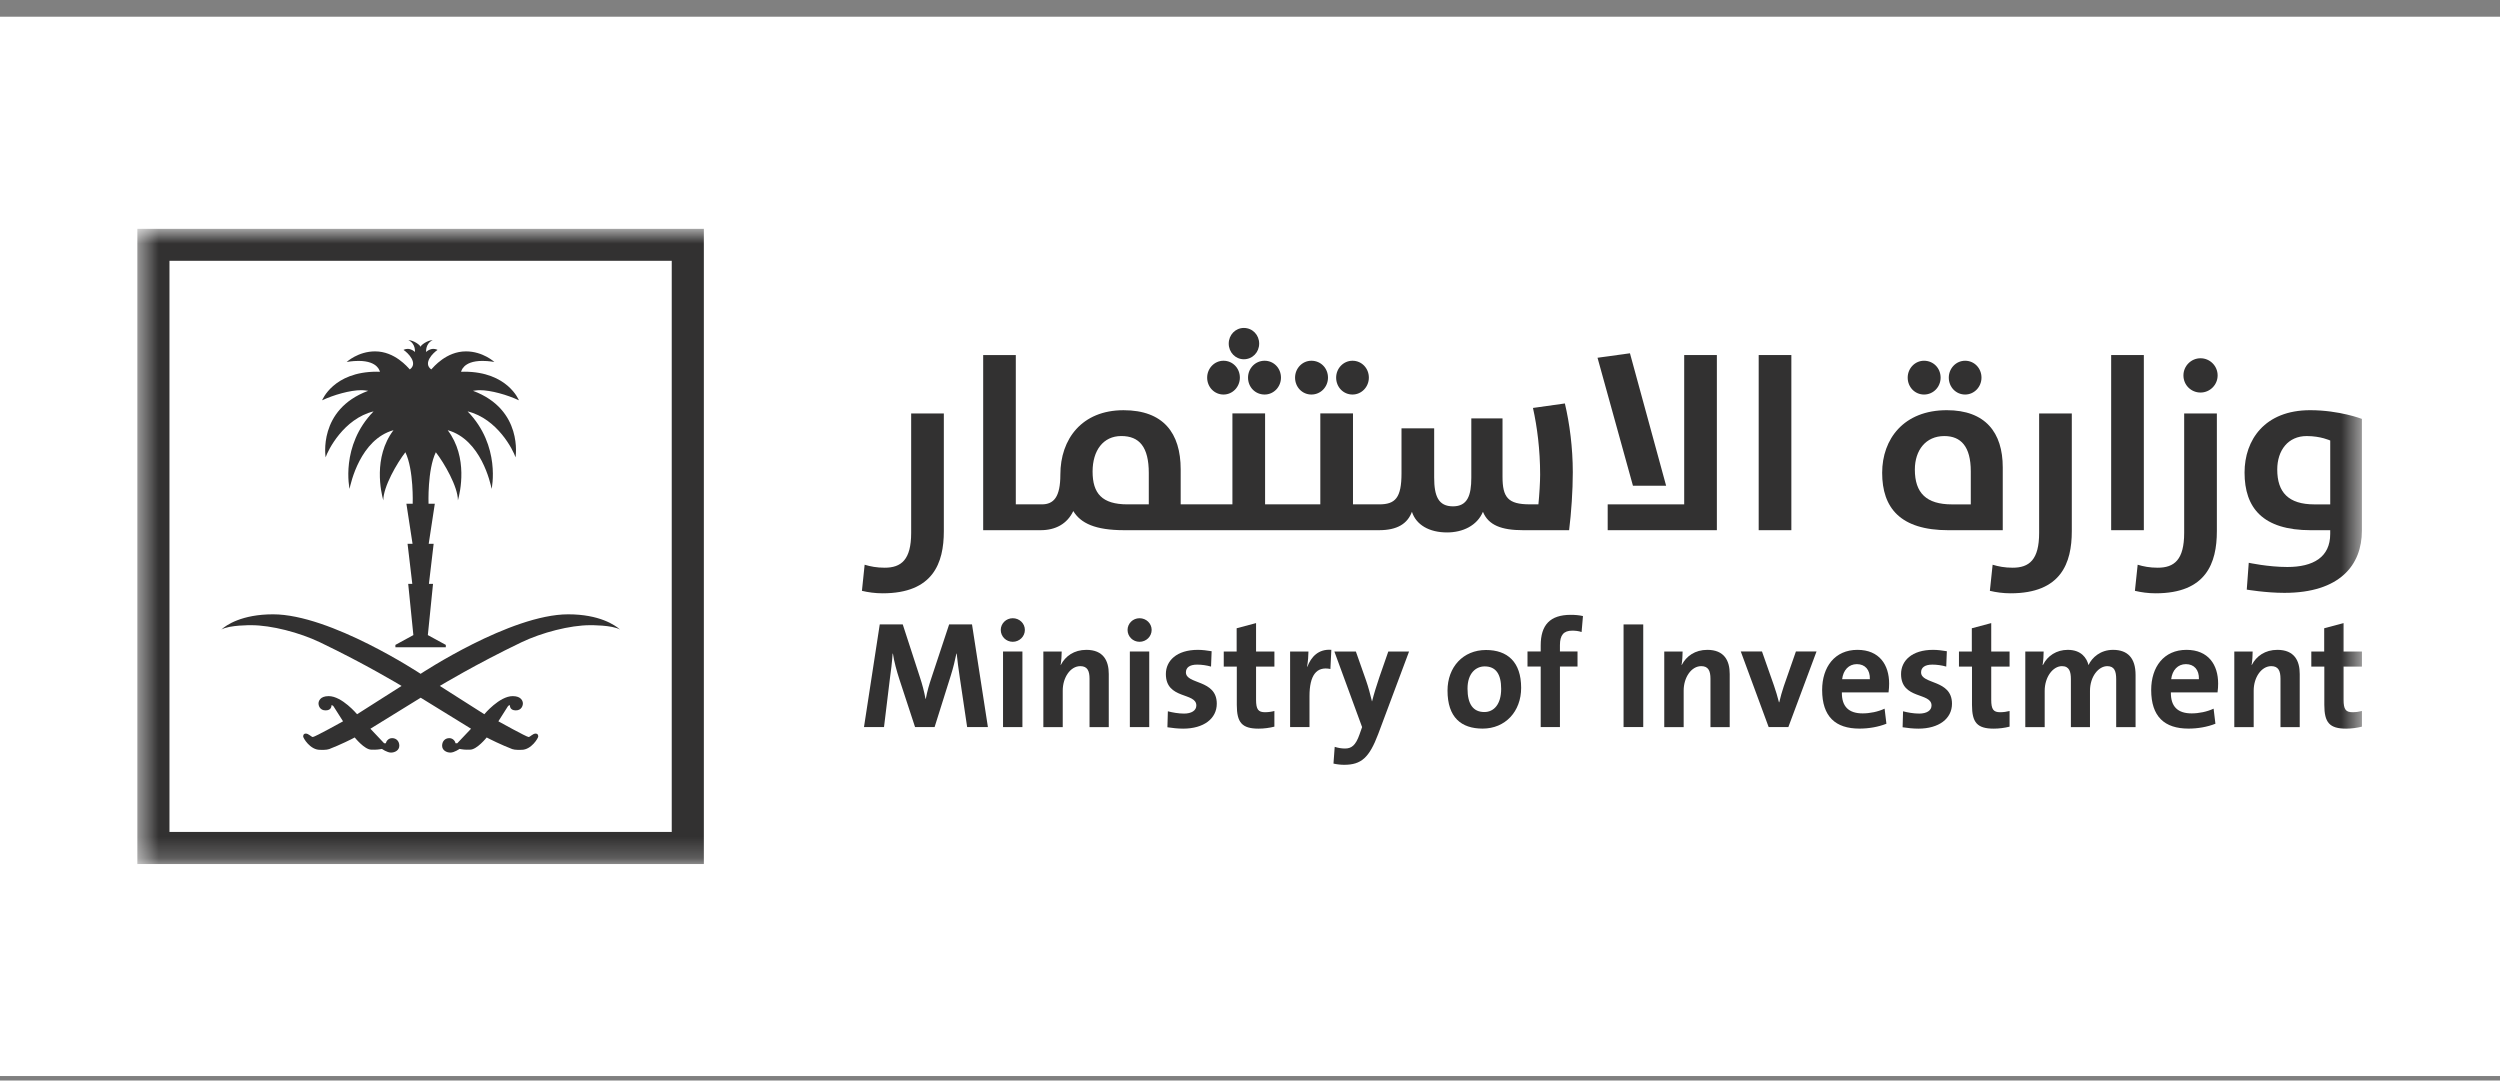
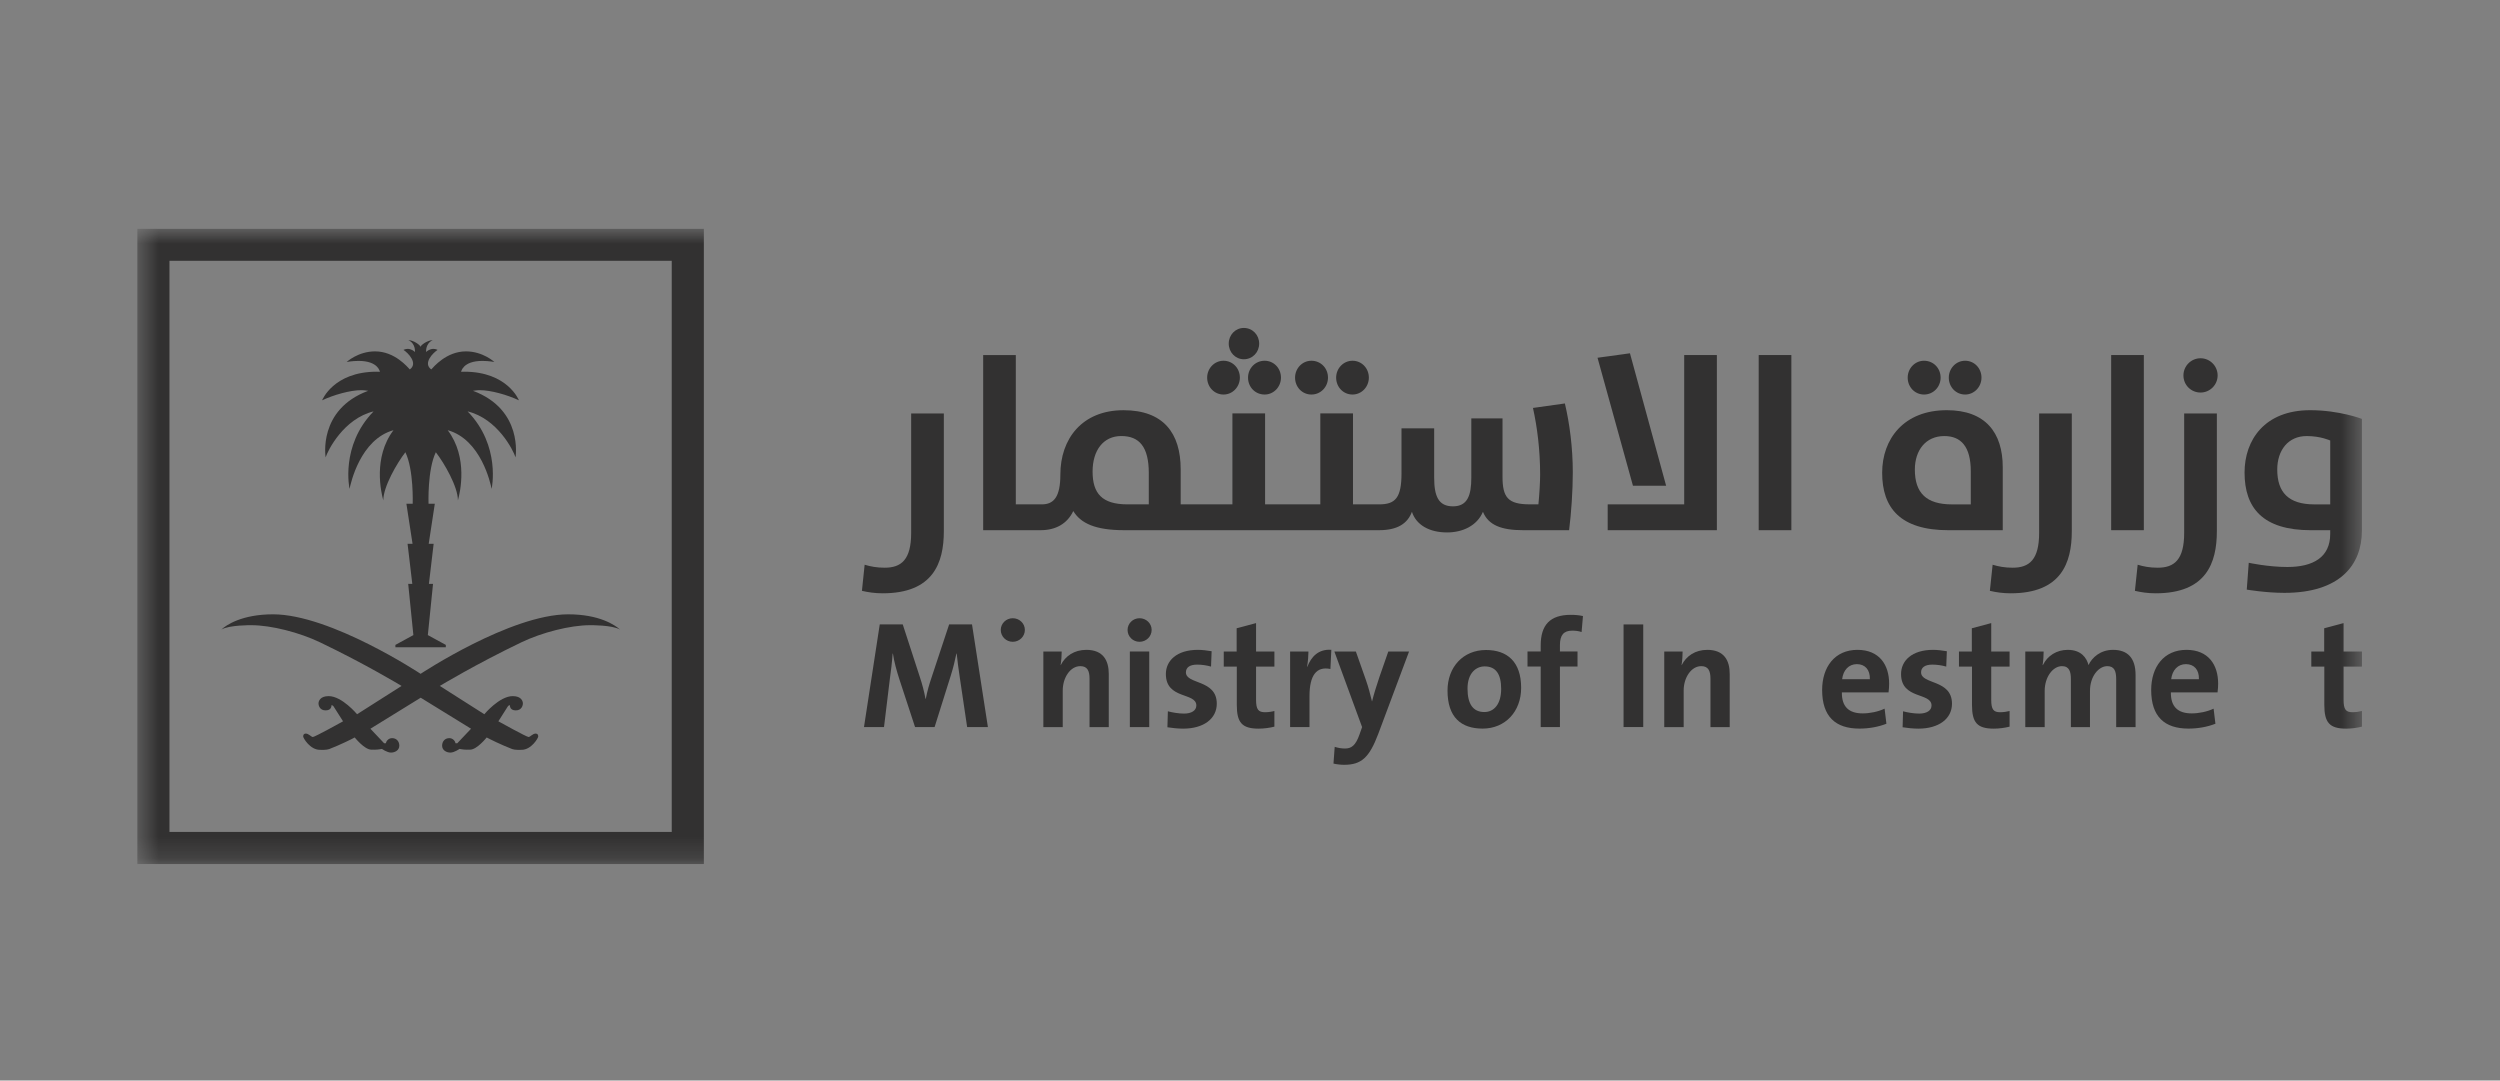
<svg xmlns="http://www.w3.org/2000/svg" width="118" height="51" viewBox="0 0 118 51" fill="none">
  <rect x="0" y="0" width="118" height="51" fill="#808080" stroke="none" />
-   <rect width="118" height="50" transform="translate(0 0.789)" fill="white" />
  <g clip-path="url(#clip0_428_22325)">
    <mask id="mask0_428_22325" style="mask-type:luminance" maskUnits="userSpaceOnUse" x="6" y="10" width="106" height="31">
      <path d="M111.483 10.789H6.483V40.789H111.483V10.789Z" fill="white" />
    </mask>
    <g mask="url(#mask0_428_22325)">
      <path d="M44.549 25.072V19.514H43.007V25.154C43.007 26.421 42.54 26.796 41.757 26.796C41.383 26.796 41.079 26.737 40.811 26.655L40.683 27.887C40.975 27.957 41.303 28.004 41.664 28.004C44.045 28.004 44.549 26.573 44.549 25.072Z" fill="#323131" />
      <path d="M57.75 18.622C58.183 18.622 58.522 18.258 58.522 17.824C58.522 17.379 58.183 17.027 57.75 17.027C57.317 17.027 56.978 17.391 56.978 17.824C56.978 18.27 57.319 18.622 57.75 18.622Z" fill="#323131" />
      <path d="M58.709 16.957C59.118 16.957 59.433 16.628 59.433 16.218C59.433 15.807 59.118 15.479 58.709 15.479C58.311 15.479 57.996 15.807 57.996 16.218C57.996 16.628 58.311 16.957 58.709 16.957Z" fill="#323131" />
      <path d="M58.907 17.824C58.907 18.27 59.246 18.622 59.69 18.622C60.123 18.622 60.462 18.258 60.462 17.824C60.462 17.379 60.123 17.027 59.69 17.027C59.246 17.027 58.907 17.39 58.907 17.824Z" fill="#323131" />
      <path d="M61.898 18.622C62.343 18.622 62.681 18.258 62.681 17.824C62.681 17.379 62.343 17.027 61.898 17.027C61.465 17.027 61.127 17.391 61.127 17.824C61.127 18.27 61.465 18.622 61.898 18.622Z" fill="#323131" />
      <path d="M63.838 18.622C64.271 18.622 64.61 18.258 64.61 17.824C64.61 17.379 64.271 17.027 63.838 17.027C63.405 17.027 63.066 17.391 63.066 17.824C63.066 18.27 63.405 18.622 63.838 18.622Z" fill="#323131" />
      <path d="M74.236 22.292C74.236 21.131 74.085 19.981 73.862 19.043L72.356 19.255C72.554 20.146 72.694 21.226 72.694 22.398C72.694 22.762 72.659 23.336 72.613 23.805H72.204C71.175 23.805 70.919 23.476 70.919 22.503V19.747H69.446V22.55C69.446 23.394 69.259 23.899 68.581 23.899C67.892 23.899 67.693 23.418 67.693 22.539V20.217H66.151V22.34C66.151 23.501 65.858 23.806 65.099 23.806H64.901H64.725H63.861V19.513H62.319V23.805H60.858H60.682H59.712V19.513H58.17V23.805H56.722H56.534H55.728V22.153C55.728 20.44 54.91 19.362 53.029 19.362C51.066 19.362 50.049 20.722 50.049 22.399C50.049 23.466 49.734 23.806 49.172 23.806H49.115H48.939H47.946V16.758H46.406V25.025H48.94H49.116H49.117C49.817 25.025 50.367 24.732 50.659 24.122C51.01 24.696 51.688 25.025 53.066 25.025H56.535H56.724H60.684H60.859H64.727H64.902H65.088C65.952 25.025 66.432 24.72 66.643 24.157C66.841 24.767 67.448 25.131 68.302 25.131C69.038 25.131 69.716 24.815 69.995 24.157C70.253 24.791 70.873 25.025 71.889 25.025H74.062C74.166 24.193 74.236 23.149 74.236 22.292ZM54.223 23.806H53.218C52.014 23.806 51.57 23.29 51.57 22.258C51.57 21.261 52.072 20.581 52.925 20.581C53.779 20.581 54.223 21.097 54.223 22.329V23.806Z" fill="#323131" />
      <path d="M81.036 16.758H79.494V23.806H75.883V25.025H81.036V16.758Z" fill="#323131" />
      <path d="M78.641 22.926L76.934 16.675L75.403 16.886L77.075 22.926H78.641Z" fill="#323131" />
      <path d="M84.552 16.758H83.01V25.025H84.552V16.758Z" fill="#323131" />
      <path d="M94.53 25.026V22.059C94.53 20.417 93.712 19.361 91.888 19.361C89.856 19.361 88.838 20.721 88.838 22.317C88.838 23.97 89.691 25.026 91.97 25.026H94.53ZM90.381 22.165C90.381 21.25 90.896 20.582 91.772 20.582C92.555 20.582 93.021 21.074 93.021 22.246V23.807H92.133C90.92 23.807 90.381 23.266 90.381 22.165Z" fill="#323131" />
      <path d="M92.754 18.622C93.187 18.622 93.526 18.258 93.526 17.824C93.526 17.379 93.187 17.027 92.754 17.027C92.321 17.027 91.983 17.391 91.983 17.824C91.983 18.27 92.321 18.622 92.754 18.622Z" fill="#323131" />
      <path d="M90.814 18.622C91.259 18.622 91.597 18.258 91.597 17.824C91.597 17.379 91.259 17.027 90.814 17.027C90.382 17.027 90.043 17.391 90.043 17.824C90.043 18.27 90.382 18.622 90.814 18.622Z" fill="#323131" />
      <path d="M97.789 25.072V19.514H96.247V25.154C96.247 26.421 95.781 26.796 94.998 26.796C94.624 26.796 94.32 26.737 94.052 26.655L93.922 27.887C94.215 27.957 94.542 28.004 94.903 28.004C97.286 28.004 97.789 26.573 97.789 25.072Z" fill="#323131" />
      <path d="M101.189 16.758H99.647V25.025H101.189V16.758Z" fill="#323131" />
      <path d="M100.768 27.887C101.061 27.957 101.388 28.004 101.75 28.004C104.134 28.004 104.636 26.573 104.636 25.072V19.514H103.093V25.154C103.093 26.421 102.627 26.796 101.844 26.796C101.47 26.796 101.166 26.737 100.898 26.655L100.768 27.887Z" fill="#323131" />
      <path d="M103.865 18.528C104.31 18.528 104.672 18.164 104.672 17.72C104.672 17.274 104.31 16.91 103.865 16.91C103.421 16.91 103.058 17.274 103.058 17.72C103.058 18.176 103.421 18.528 103.865 18.528Z" fill="#323131" />
      <path d="M109.04 19.361C106.89 19.361 105.943 20.768 105.943 22.304C105.943 23.969 106.796 25.026 109.075 25.026H109.986V25.202C109.986 26.304 109.179 26.762 107.964 26.762C107.053 26.762 106.141 26.563 106.141 26.563L106.047 27.83C106.047 27.83 106.947 27.983 107.824 27.983C110.441 27.983 111.481 26.669 111.481 25.051V19.772C111.483 19.772 110.419 19.361 109.04 19.361ZM109.987 23.807H109.239C108.012 23.807 107.486 23.233 107.486 22.165C107.486 21.25 108.001 20.582 108.877 20.582C109.543 20.582 109.987 20.793 109.987 20.793V23.807Z" fill="#323131" />
      <path d="M44.799 29.473L43.969 31.979C43.849 32.337 43.769 32.611 43.698 32.983H43.684C43.62 32.639 43.534 32.309 43.42 31.965L42.61 29.473H41.524L40.78 34.318H41.725L41.996 32.086C42.054 31.663 42.103 31.282 42.132 30.851H42.146C42.204 31.239 42.325 31.677 42.454 32.072L43.191 34.318H44.113L44.878 31.884C44.999 31.503 45.077 31.159 45.142 30.85H45.156C45.191 31.187 45.235 31.546 45.306 32.005L45.649 34.316H46.629L45.879 29.472H44.799V29.473Z" fill="#323131" />
      <path d="M47.802 29.18C47.487 29.18 47.236 29.431 47.236 29.733C47.236 30.042 47.487 30.293 47.802 30.293C48.116 30.293 48.374 30.042 48.374 29.733C48.374 29.424 48.116 29.18 47.802 29.18Z" fill="#323131" />
-       <path d="M48.258 30.751H47.343V34.319H48.258V30.751Z" fill="#323131" />
      <path d="M51.277 30.673C50.698 30.673 50.283 30.968 50.068 31.391L50.061 31.384C50.096 31.198 50.112 30.917 50.112 30.752H49.246V34.32H50.161V32.597C50.161 31.972 50.526 31.442 50.99 31.442C51.326 31.442 51.426 31.665 51.426 32.037V34.32H52.334V31.814C52.336 31.189 52.078 30.673 51.277 30.673Z" fill="#323131" />
      <path d="M54.244 30.751H53.329V34.319H54.244V30.751Z" fill="#323131" />
      <path d="M53.786 29.18C53.471 29.18 53.221 29.431 53.221 29.733C53.221 30.042 53.471 30.293 53.786 30.293C54.101 30.293 54.358 30.042 54.358 29.733C54.358 29.424 54.101 29.18 53.786 29.18Z" fill="#323131" />
      <path d="M55.975 31.735C55.975 31.512 56.146 31.37 56.503 31.37C56.725 31.37 56.962 31.405 57.161 31.463L57.189 30.738C56.976 30.702 56.746 30.673 56.538 30.673C55.538 30.673 55.029 31.189 55.029 31.814C55.029 33.027 56.467 32.668 56.467 33.3C56.467 33.537 56.238 33.681 55.888 33.681C55.616 33.681 55.344 33.63 55.123 33.573L55.102 34.327C55.331 34.362 55.588 34.392 55.845 34.392C56.818 34.392 57.432 33.918 57.432 33.215C57.434 32.058 55.975 32.316 55.975 31.735Z" fill="#323131" />
      <path d="M59.285 29.41L58.37 29.654V30.752H57.761V31.463H58.377V33.272C58.377 34.104 58.62 34.392 59.407 34.392C59.658 34.392 59.922 34.356 60.151 34.298V33.559C60.022 33.594 59.857 33.617 59.708 33.617C59.393 33.617 59.286 33.487 59.286 33.029V31.464H60.152V30.753H59.286V29.41H59.285Z" fill="#323131" />
      <path d="M61.708 31.469H61.694C61.738 31.218 61.759 30.93 61.759 30.751H60.893V34.319H61.808V32.862C61.808 31.871 62.137 31.441 62.795 31.576L62.839 30.672C62.224 30.623 61.88 31.016 61.708 31.469Z" fill="#323131" />
      <path d="M65.106 31.964C64.991 32.301 64.842 32.776 64.763 33.099H64.756C64.678 32.776 64.585 32.424 64.477 32.115L63.997 30.751H62.982L64.291 34.319L64.17 34.663C63.985 35.194 63.783 35.33 63.484 35.33C63.313 35.33 63.162 35.302 62.998 35.251L62.94 36.041C63.09 36.077 63.283 36.099 63.441 36.099C64.256 36.099 64.628 35.762 65.05 34.649L66.508 30.751H65.528L65.106 31.964Z" fill="#323131" />
      <path d="M70.139 30.68C69.059 30.68 68.323 31.484 68.323 32.596C68.323 33.867 68.974 34.39 69.981 34.39C71.047 34.39 71.798 33.586 71.798 32.467C71.799 31.24 71.148 30.68 70.139 30.68ZM70.062 33.608C69.532 33.608 69.267 33.235 69.267 32.502C69.267 31.77 69.668 31.454 70.076 31.454C70.613 31.454 70.855 31.828 70.855 32.517C70.855 33.242 70.511 33.608 70.062 33.608Z" fill="#323131" />
      <path d="M72.721 30.464V30.75H72.098V31.461H72.721V34.318H73.629V31.461H74.459V30.75H73.629V30.448C73.629 29.974 73.808 29.767 74.208 29.767C74.345 29.767 74.509 29.781 74.651 29.832L74.716 29.078C74.53 29.035 74.329 29.02 74.137 29.02C73.164 29.022 72.721 29.496 72.721 30.464Z" fill="#323131" />
      <path d="M77.561 29.473H76.632V34.317H77.561V29.473Z" fill="#323131" />
      <path d="M80.586 30.673C80.007 30.673 79.592 30.968 79.377 31.391L79.37 31.384C79.405 31.198 79.419 30.917 79.419 30.752H78.553V34.32H79.469V32.597C79.469 31.972 79.833 31.442 80.298 31.442C80.634 31.442 80.734 31.665 80.734 32.037V34.32H81.642V31.814C81.645 31.189 81.387 30.673 80.586 30.673Z" fill="#323131" />
-       <path d="M84.196 32.388C84.111 32.632 84.039 32.904 83.981 33.148H83.967C83.902 32.89 83.817 32.602 83.731 32.358L83.166 30.75H82.165L83.481 34.318H84.41L85.74 30.75H84.767L84.196 32.388Z" fill="#323131" />
      <path d="M87.671 30.673C86.606 30.673 86.005 31.477 86.005 32.568C86.005 33.823 86.635 34.39 87.765 34.39C88.208 34.39 88.659 34.311 89.039 34.16L88.953 33.449C88.645 33.593 88.267 33.672 87.916 33.672C87.258 33.672 86.929 33.349 86.936 32.682H89.139C89.16 32.531 89.167 32.387 89.167 32.266C89.167 31.384 88.709 30.673 87.671 30.673ZM86.949 32.058C86.999 31.628 87.264 31.347 87.643 31.347C88.03 31.347 88.273 31.613 88.257 32.058H86.949Z" fill="#323131" />
      <path d="M90.675 31.735C90.675 31.512 90.846 31.37 91.205 31.37C91.427 31.37 91.663 31.405 91.863 31.463L91.891 30.738C91.676 30.702 91.448 30.673 91.24 30.673C90.239 30.673 89.73 31.189 89.73 31.814C89.73 33.027 91.168 32.668 91.168 33.3C91.168 33.537 90.939 33.681 90.589 33.681C90.318 33.681 90.045 33.63 89.824 33.573L89.803 34.327C90.032 34.362 90.29 34.392 90.547 34.392C91.52 34.392 92.134 33.918 92.134 33.215C92.133 32.058 90.675 32.316 90.675 31.735Z" fill="#323131" />
      <path d="M93.986 29.41L93.07 29.654V30.752H92.463V31.463H93.078V33.272C93.078 34.104 93.321 34.392 94.108 34.392C94.358 34.392 94.622 34.356 94.852 34.298V33.559C94.722 33.594 94.558 33.617 94.407 33.617C94.093 33.617 93.986 33.487 93.986 33.029V31.464H94.852V30.753H93.986V29.41Z" fill="#323131" />
      <path d="M99.735 30.673C99.135 30.673 98.741 31.04 98.577 31.391C98.491 31.047 98.227 30.673 97.597 30.673C97.069 30.673 96.638 30.954 96.425 31.391H96.411C96.446 31.182 96.46 30.917 96.46 30.752H95.594V34.32H96.509V32.611C96.509 31.944 96.903 31.442 97.324 31.442C97.674 31.442 97.746 31.707 97.746 32.058V34.32H98.647V32.611C98.647 31.916 99.062 31.442 99.463 31.442C99.799 31.442 99.884 31.679 99.884 32.058V34.32H100.799V31.865C100.801 31.054 100.421 30.673 99.735 30.673Z" fill="#323131" />
      <path d="M103.201 30.673C102.136 30.673 101.536 31.477 101.536 32.568C101.536 33.823 102.165 34.39 103.296 34.39C103.738 34.39 104.19 34.311 104.568 34.16L104.482 33.449C104.174 33.593 103.796 33.672 103.445 33.672C102.787 33.672 102.458 33.349 102.465 32.682H104.668C104.689 32.531 104.696 32.387 104.696 32.266C104.697 31.384 104.239 30.673 103.201 30.673ZM102.48 32.058C102.531 31.628 102.795 31.347 103.175 31.347C103.561 31.347 103.804 31.613 103.789 32.058H102.48Z" fill="#323131" />
-       <path d="M107.492 30.673C106.913 30.673 106.498 30.968 106.283 31.391L106.276 31.384C106.311 31.198 106.325 30.917 106.325 30.752H105.459V34.32H106.374V32.597C106.374 31.972 106.738 31.442 107.203 31.442C107.539 31.442 107.639 31.665 107.639 32.037V34.32H108.547V31.814C108.55 31.189 108.293 30.673 107.492 30.673Z" fill="#323131" />
      <path d="M110.617 29.41L109.702 29.654V30.752H109.094V31.463H109.708V33.271C109.708 34.104 109.952 34.392 110.739 34.392C110.989 34.392 111.253 34.356 111.483 34.298V33.559C111.353 33.594 111.189 33.617 111.038 33.617C110.723 33.617 110.617 33.487 110.617 33.029V31.464H111.483V30.753H110.617V29.41Z" fill="#323131" />
      <path d="M17.379 18.446C14.99 19.332 15.37 21.586 15.37 21.586C15.477 21.255 16.218 19.766 17.633 19.417C16.05 21.042 16.499 23.075 16.499 23.075C16.552 22.815 17.003 20.741 18.573 20.305C17.598 21.592 17.991 23.257 18.091 23.616C18.091 22.974 18.738 21.856 19.134 21.346C19.535 22.179 19.479 23.777 19.479 23.777H19.182L19.472 25.668H19.237L19.46 27.558H19.267L19.511 29.976L18.663 30.439V30.552H21.042V30.439L20.194 29.976L20.439 27.558H20.245L20.468 25.668H20.235L20.523 23.777H20.227C20.227 23.777 20.169 22.177 20.571 21.346C20.968 21.856 21.614 22.974 21.614 23.616C21.714 23.257 22.108 21.592 21.131 20.305C22.702 20.741 23.153 22.815 23.205 23.075C23.205 23.075 23.654 21.042 22.07 19.417C23.487 19.766 24.227 21.255 24.333 21.586C24.333 21.586 24.711 19.332 22.324 18.446C22.373 18.446 22.477 18.416 22.647 18.416C23.168 18.416 23.949 18.638 24.493 18.895C24.493 18.895 23.966 17.544 21.914 17.544C21.832 17.544 21.766 17.549 21.766 17.549C21.766 17.549 21.836 17.035 22.77 17.035C23.079 17.035 23.335 17.086 23.335 17.086C23.335 17.086 22.796 16.585 21.994 16.585C21.06 16.585 20.457 17.334 20.355 17.437C19.948 17.141 20.445 16.651 20.653 16.516C20.653 16.516 20.575 16.467 20.451 16.467C20.3 16.467 20.162 16.56 20.114 16.615C20.114 16.615 20.068 16.217 20.425 16.055C20.177 16.055 19.849 16.296 19.849 16.376C19.849 16.296 19.521 16.055 19.274 16.055C19.631 16.217 19.584 16.615 19.584 16.615C19.536 16.56 19.399 16.467 19.247 16.467C19.123 16.467 19.046 16.516 19.046 16.516C19.253 16.651 19.749 17.141 19.344 17.437C19.241 17.334 18.637 16.585 17.703 16.585C16.901 16.585 16.362 17.086 16.362 17.086C16.362 17.086 16.618 17.035 16.927 17.035C17.859 17.035 17.931 17.549 17.931 17.549C17.931 17.549 17.865 17.544 17.784 17.544C15.731 17.544 15.204 18.895 15.204 18.895C15.748 18.638 16.53 18.416 17.05 18.416C17.225 18.416 17.329 18.446 17.379 18.446ZM26.818 28.996C24.098 28.996 19.86 31.8 19.86 31.8L19.853 31.805L19.846 31.8C19.846 31.8 15.607 28.996 12.887 28.996C11.417 28.996 10.675 29.503 10.446 29.717C10.817 29.495 11.86 29.509 11.86 29.509C12.802 29.509 14.136 29.853 15.104 30.317C17.251 31.345 18.933 32.363 18.933 32.363L18.954 32.376L16.854 33.712C16.854 33.712 16.142 32.857 15.513 32.857C15.107 32.857 15.034 33.095 15.034 33.203C15.034 33.308 15.098 33.53 15.367 33.53C15.634 33.53 15.647 33.344 15.647 33.282C15.682 33.296 15.709 33.29 15.744 33.341C15.779 33.392 16.192 34.046 16.192 34.046C16.192 34.046 14.86 34.787 14.765 34.787C14.697 34.787 14.566 34.625 14.436 34.625C14.307 34.625 14.31 34.743 14.31 34.763C14.31 34.835 14.636 35.392 15.098 35.392C15.17 35.392 15.411 35.405 15.537 35.357C16.047 35.161 16.617 34.879 16.743 34.808C16.743 34.808 17.203 35.384 17.525 35.384C17.525 35.384 17.642 35.386 17.685 35.386C17.847 35.386 18.027 35.348 18.027 35.348C18.027 35.348 18.271 35.522 18.455 35.522C18.641 35.522 18.848 35.413 18.848 35.197C18.848 34.982 18.703 34.84 18.509 34.84C18.315 34.84 18.218 35.01 18.218 35.08C18.169 35.08 18.132 35.083 18.132 35.083L17.483 34.396L19.857 32.932L22.233 34.396L21.582 35.083C21.582 35.083 21.547 35.08 21.496 35.08C21.496 35.01 21.399 34.84 21.205 34.84C21.011 34.84 20.868 34.983 20.868 35.197C20.868 35.413 21.073 35.522 21.259 35.522C21.444 35.522 21.689 35.348 21.689 35.348C21.689 35.348 21.869 35.386 22.03 35.386C22.074 35.386 22.19 35.384 22.19 35.384C22.512 35.384 22.972 34.808 22.972 34.808C23.099 34.879 23.668 35.161 24.178 35.357C24.305 35.405 24.545 35.392 24.617 35.392C25.078 35.392 25.405 34.835 25.405 34.763C25.405 34.743 25.408 34.625 25.279 34.625C25.149 34.625 25.019 34.787 24.95 34.787C24.856 34.787 23.523 34.046 23.523 34.046C23.523 34.046 23.935 33.392 23.97 33.341C24.005 33.291 24.032 33.297 24.067 33.282C24.067 33.344 24.078 33.53 24.347 33.53C24.614 33.53 24.68 33.308 24.68 33.203C24.68 33.095 24.607 32.857 24.201 32.857C23.571 32.857 22.86 33.712 22.86 33.712L20.759 32.376L20.781 32.363C20.781 32.363 22.465 31.346 24.61 30.317C25.578 29.853 26.912 29.509 27.854 29.509C27.854 29.509 28.899 29.495 29.268 29.717C29.031 29.503 28.29 28.996 26.818 28.996Z" fill="#323131" />
      <path d="M33.222 40.789H6.483V10.789H33.222V40.789ZM7.999 39.267H31.706V12.311H7.999V39.267Z" fill="#323131" />
    </g>
  </g>
  <defs>
    <clipPath id="clip0_428_22325">
      <rect width="105.07" height="30" fill="white" transform="translate(6.465 10.789)" />
    </clipPath>
  </defs>
</svg>